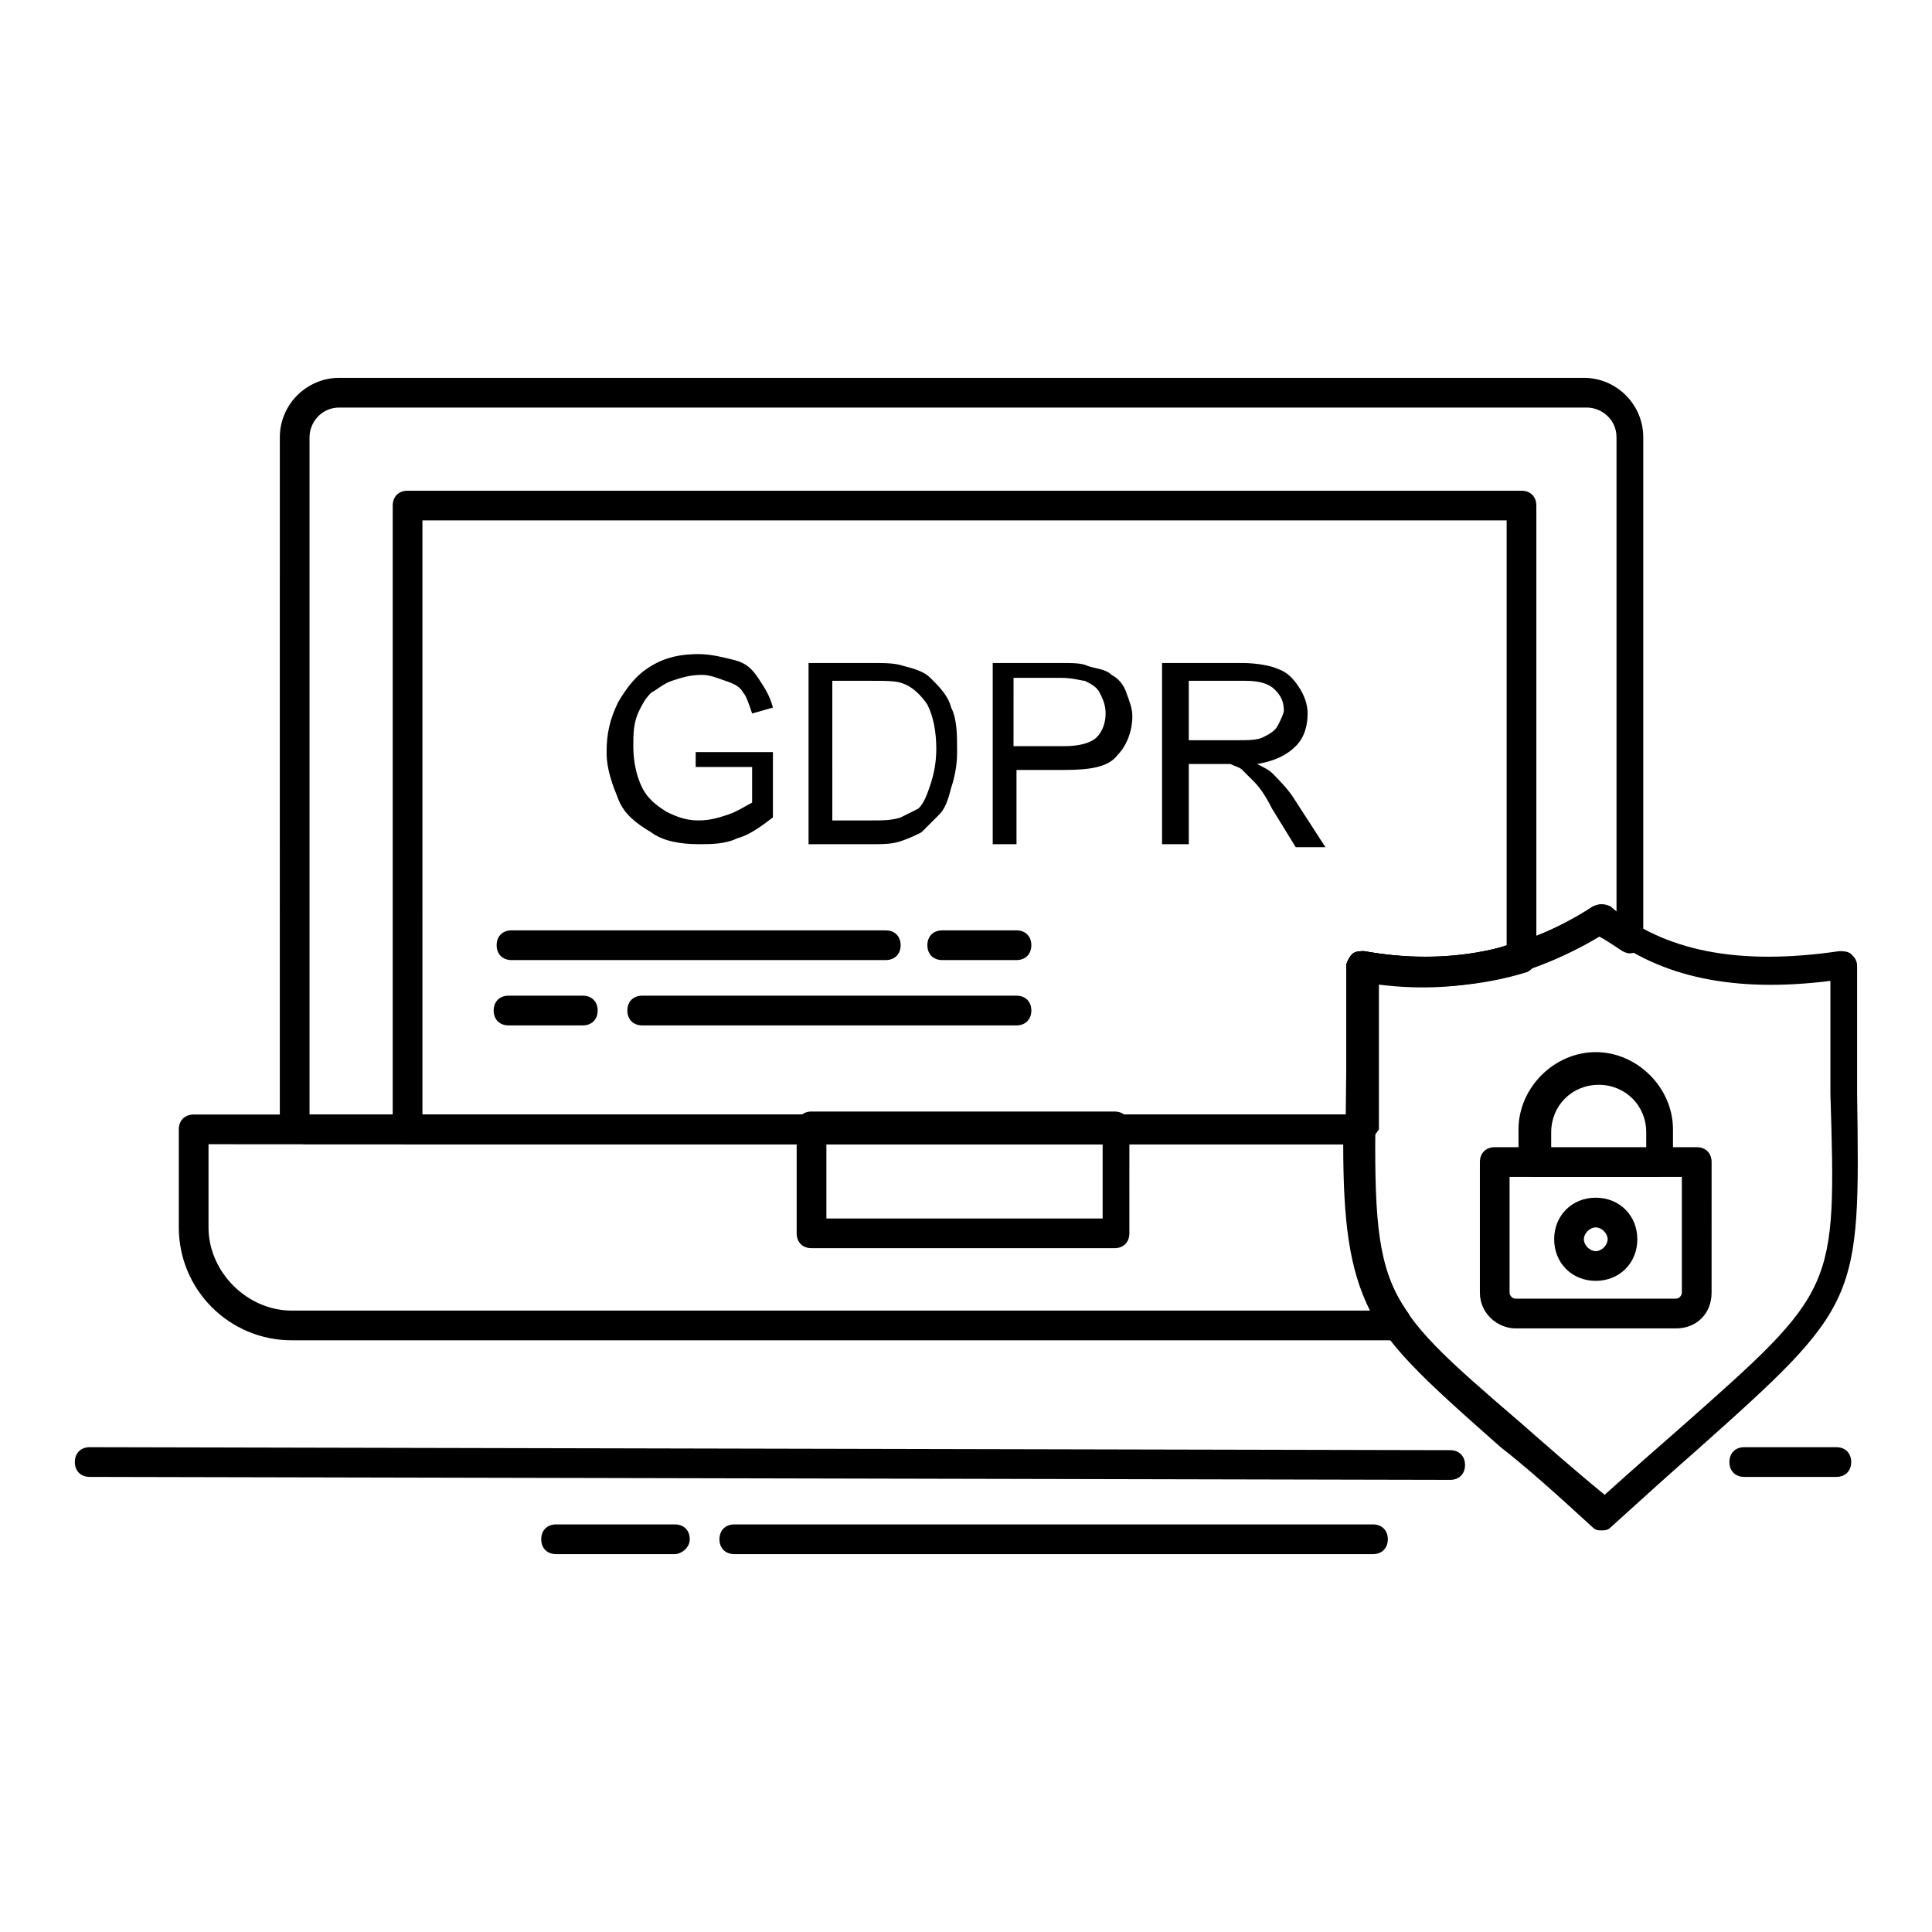
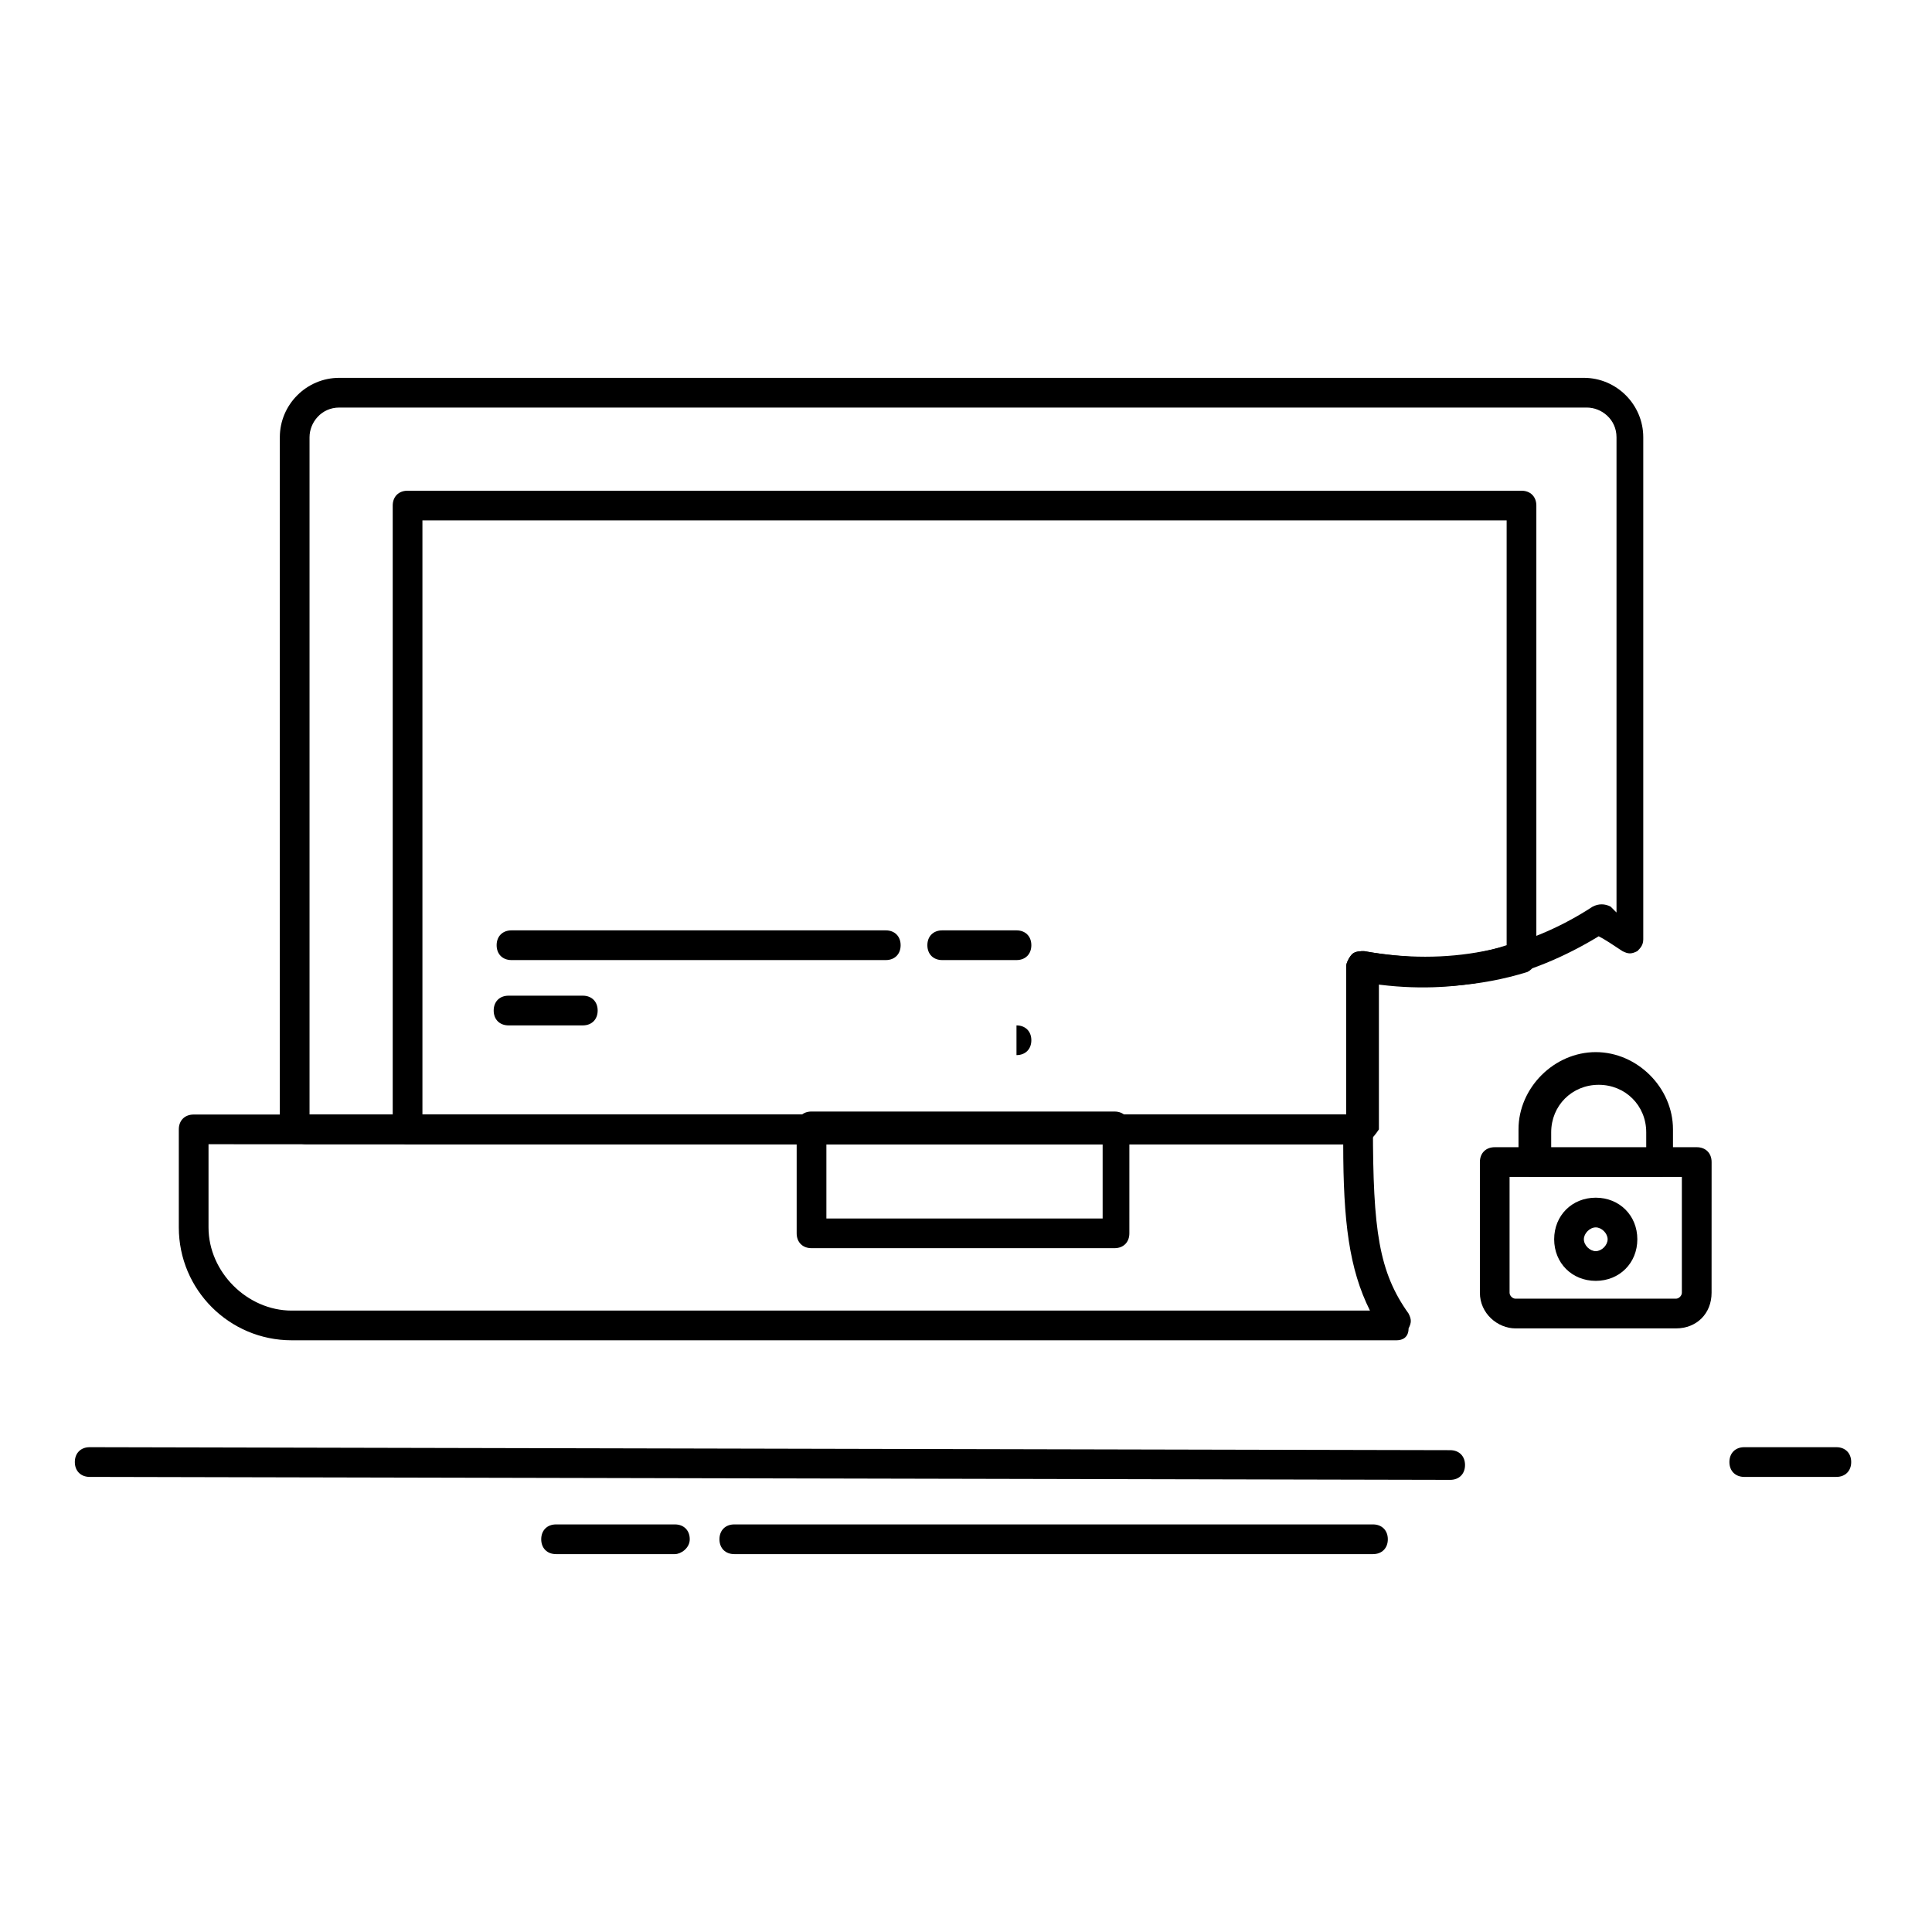
<svg xmlns="http://www.w3.org/2000/svg" fill="#000000" width="800px" height="800px" version="1.1" viewBox="144 144 512 512">
  <g>
    <path d="m504.7 447.23h-279.46c-3.938 0-7.086-3.148-7.086-7.086l0.004-180.27c0-8.66 7.086-15.742 15.742-15.742h329.84c8.66 0 15.742 7.086 15.742 15.742v133.04c0 1.574-0.789 2.363-1.574 3.148-1.574 0.789-2.363 0.789-3.938 0-2.363-1.574-4.723-3.148-6.297-3.938-18.105 11.02-37.785 15.742-59.828 12.594v23.617 14.957c0.004 2.363-1.57 3.938-3.144 3.938zm-278.67-7.871h274.73v-11.02-28.34c0-0.789 0.789-2.363 1.574-3.148 0.789-0.789 2.363-0.789 3.148-0.789 22.043 3.938 42.508 0 60.613-11.809 1.574-0.789 3.148-0.789 4.723 0l1.574 1.574v-125.95c0-4.723-3.938-7.871-7.871-7.871h-330.62c-4.723 0-7.871 3.938-7.871 7.871z" />
    <path d="m514.14 499.19h-292.84c-16.531 0-29.914-13.383-29.914-29.914v-25.977c0-2.363 1.574-3.938 3.934-3.938h309.37c0.789 0 2.363 0.789 2.363 0.789 0.789 0.789 0.789 1.574 0.789 2.363 0 27.551 1.574 38.574 9.445 49.594 0.789 1.574 0.789 2.363 0 3.938 0 2.356-1.574 3.144-3.148 3.144zm-314.88-51.957v22.043c0 11.809 10.234 22.043 22.043 22.043h285.75c-5.512-11.02-7.086-23.617-7.086-44.082z" />
    <path d="m504.7 447.23h-252.69c-2.363 0-3.938-1.574-3.938-3.938v-165.31c0-2.363 1.574-3.938 3.938-3.938h295.2c2.363 0 3.938 1.574 3.938 3.938v119.66c0 1.574-0.789 3.148-2.363 3.938-12.594 3.938-25.977 4.723-39.359 3.148v23.617 14.957c-1.574 2.359-3.148 3.934-4.723 3.934zm-248.75-7.871h244.82v-11.02-28.34c0-0.789 0.789-2.363 1.574-3.148 0.789-0.789 2.363-0.789 3.148-0.789 13.383 2.363 25.977 2.363 37.785-1.574v-112.57h-287.33z" />
    <path d="m439.36 474.78h-80.297c-2.363 0-3.938-1.574-3.938-3.938v-28.34c0-2.363 1.574-3.938 3.938-3.938l80.297 0.004c2.363 0 3.938 1.574 3.938 3.938l-0.004 28.34c0 2.359-1.574 3.934-3.934 3.934zm-76.359-7.871h73.211v-19.68h-73.211z" />
-     <path d="m568.46 549.57c-0.789 0-1.574 0-2.363-0.789-9.445-8.66-17.32-15.742-24.402-21.254-40.934-36.211-41.723-37-40.934-99.188v-28.34c0-0.789 0.789-2.363 1.574-3.148 0.789-0.789 2.363-0.789 3.148-0.789 22.043 3.938 42.508 0 60.613-11.809 1.574-0.789 3.148-0.789 4.723 0 14.168 11.809 33.852 15.742 60.613 11.809 0.789 0 2.363 0 3.148 0.789 0.789 0.789 1.574 1.574 1.574 3.148v33.852c0.789 55.105 0.789 55.891-42.508 94.465-6.297 5.512-14.168 12.594-22.828 20.469-0.785 0.785-1.574 0.785-2.359 0.785zm-59.828-144.84v23.617c-0.789 59.039-0.789 59.039 38.574 92.891 6.297 5.512 13.383 11.809 22.043 18.895 7.871-7.086 14.168-12.594 20.469-18.105 40.934-36.211 40.934-36.211 39.359-88.168v-29.914c-25.191 3.148-44.871-0.789-59.828-12.594-18.895 11.805-39.363 15.738-60.617 13.379z" />
-     <path d="m458.25 340.17h13.383c3.148 0 5.512 0 7.086-0.789 1.574-0.789 3.148-1.574 3.938-3.148s1.574-3.148 1.574-3.938c0-2.363-0.789-3.938-2.363-5.512-1.574-1.574-3.938-2.363-7.871-2.363h-14.957v15.75zm-6.297 27.551v-48.02h21.254c3.938 0 7.871 0.789 9.445 1.574 2.363 0.789 3.938 2.363 5.512 4.723 1.574 2.363 2.363 4.723 2.363 7.086 0 3.148-0.789 6.297-3.148 8.66-2.363 2.363-5.512 3.938-10.234 4.723 1.574 0.789 3.148 1.574 3.938 2.363 1.574 1.574 3.938 3.938 5.512 6.297l8.66 13.383h-7.871l-6.297-10.234c-1.574-3.148-3.148-5.512-4.723-7.086-1.574-1.574-2.363-2.363-3.148-3.148-0.789-0.789-1.574-0.789-3.148-1.574h-3.938-7.086v21.254zm-38.57-25.977h12.594c3.938 0 7.086-0.789 8.66-2.363 1.574-1.574 2.363-3.938 2.363-6.297 0-2.363-0.789-3.938-1.574-5.512-0.789-1.574-2.363-2.363-3.938-3.148-0.789 0-3.148-0.789-6.297-0.789h-12.594l-0.004 18.109zm-6.301 25.977v-48.02h18.105c3.148 0 5.512 0 7.086 0.789 2.363 0.789 4.723 0.789 6.297 2.363 1.574 0.789 3.148 2.363 3.938 4.723 0.789 2.363 1.574 3.938 1.574 6.297 0 3.938-1.574 7.871-3.938 10.234-2.363 3.148-7.086 3.938-14.168 3.938h-12.594v19.68zm-42.508-6.297h10.234c3.148 0 5.512 0 7.871-0.789 1.574-0.789 3.148-1.574 4.723-2.363 1.574-1.574 2.363-3.938 3.148-6.297 0.789-2.363 1.574-5.512 1.574-9.445 0-4.723-0.789-8.66-2.363-11.809-1.574-2.363-3.938-4.723-6.297-5.512-1.574-0.789-4.723-0.789-8.66-0.789h-10.234zm-6.297 6.297v-48.02h16.531c3.938 0 6.297 0 8.66 0.789 3.148 0.789 5.512 1.574 7.086 3.148 2.363 2.363 4.723 4.723 5.512 7.871 1.574 3.148 1.574 7.086 1.574 11.809 0 3.938-0.789 7.086-1.574 9.445-0.789 3.148-1.574 5.512-3.148 7.086l-4.723 4.723c-1.574 0.789-3.148 1.574-5.512 2.363-2.363 0.789-4.723 0.789-7.871 0.789zm-29.914-18.891v-5.512h20.469v17.316c-3.148 2.363-6.297 4.723-9.445 5.512-3.148 1.574-7.086 1.574-10.234 1.574-4.723 0-9.445-0.789-12.594-3.148-3.938-2.363-7.086-4.723-8.66-8.66-1.574-3.938-3.148-7.871-3.148-12.594 0-4.723 0.789-8.66 3.148-13.383 2.363-3.938 4.723-7.086 8.66-9.445 3.938-2.363 7.871-3.148 12.594-3.148 3.148 0 6.297 0.789 9.445 1.574 3.148 0.789 4.723 2.363 6.297 4.723 1.574 2.363 3.148 4.723 3.938 7.871l-5.512 1.574c-0.789-2.363-1.574-4.723-2.363-5.512-0.789-1.574-2.363-2.363-4.723-3.148-2.363-0.789-3.938-1.574-6.297-1.574-3.148 0-5.512 0.789-7.871 1.574-2.363 0.789-3.938 2.363-5.512 3.148-1.574 1.574-2.363 3.148-3.148 4.723-1.574 3.148-1.574 6.297-1.574 9.445 0 3.938 0.789 7.871 2.363 11.02 1.574 3.148 3.938 4.723 6.297 6.297 3.148 1.574 5.512 2.363 8.66 2.363 3.148 0 5.512-0.789 7.871-1.574 2.363-0.789 4.723-2.363 6.297-3.148v-9.445l-14.957 0.004z" />
    <path d="m413.38 398.43h-19.68c-2.363 0-3.938-1.574-3.938-3.938s1.574-3.938 3.938-3.938h19.68c2.363 0 3.938 1.574 3.938 3.938-0.004 2.363-1.578 3.938-3.938 3.938zm-34.641 0h-99.188c-2.363 0-3.938-1.574-3.938-3.938s1.574-3.938 3.938-3.938h99.188c2.363 0 3.938 1.574 3.938 3.938s-1.574 3.938-3.938 3.938z" />
-     <path d="m413.38 415.74h-99.188c-2.363 0-3.938-1.574-3.938-3.938 0-2.363 1.574-3.938 3.938-3.938h99.188c2.363 0 3.938 1.574 3.938 3.938-0.004 2.363-1.578 3.938-3.938 3.938z" />
+     <path d="m413.38 415.74h-99.188h99.188c2.363 0 3.938 1.574 3.938 3.938-0.004 2.363-1.578 3.938-3.938 3.938z" />
    <path d="m298.45 415.74h-19.68c-2.363 0-3.938-1.574-3.938-3.938 0-2.363 1.574-3.938 3.938-3.938h19.68c2.363 0 3.938 1.574 3.938 3.938 0 2.363-1.574 3.938-3.938 3.938z" />
    <path d="m588.14 496.04h-42.508c-4.723 0-9.445-3.938-9.445-9.445v-34.637c0-2.363 1.574-3.938 3.938-3.938h53.531c2.363 0 3.938 1.574 3.938 3.938l-0.008 34.633c0 5.512-3.938 9.449-9.445 9.449zm-44.086-40.148v30.699c0 0.789 0.789 1.574 1.574 1.574h42.508c0.789 0 1.574-0.789 1.574-1.574v-30.699z" />
    <path d="m583.42 455.89h-33.062c-2.363 0-3.938-1.574-3.938-3.938v-8.66c0-11.02 9.445-20.469 20.469-20.469 11.02 0 20.469 9.445 20.469 20.469v8.66c-0.004 2.363-1.578 3.938-3.938 3.938zm-29.129-7.086h25.977v-4.723c0-7.086-5.512-12.594-12.594-12.594-7.086 0-12.594 5.512-12.594 12.594v4.723z" />
    <path d="m566.89 483.44c-6.297 0-11.02-4.723-11.02-11.02s4.723-11.02 11.02-11.02 11.02 4.723 11.02 11.02-4.723 11.02-11.02 11.02zm0-14.168c-1.574 0-3.148 1.574-3.148 3.148s1.574 3.148 3.148 3.148 3.148-1.574 3.148-3.148-1.574-3.148-3.148-3.148z" />
    <path d="m528.31 536.18-360.54-0.785c-2.359 0-3.938-1.574-3.938-3.938 0-2.363 1.574-3.938 3.938-3.938l360.54 0.789c2.363 0 3.938 1.574 3.938 3.938 0 2.359-1.574 3.934-3.938 3.934zm102.34-0.785h-24.402c-2.363 0-3.938-1.574-3.938-3.938 0-2.363 1.574-3.938 3.938-3.938h24.402c2.363 0 3.938 1.574 3.938 3.938 0 2.363-1.574 3.938-3.938 3.938z" />
    <path d="m338.6 555.86c-2.363 0-3.938-1.574-3.938-3.938s1.574-3.938 3.938-3.938h169.25c2.363 0 3.938 1.574 3.938 3.938s-1.574 3.938-3.938 3.938zm-15.746 0h-31.488c-2.363 0-3.938-1.574-3.938-3.938s1.574-3.938 3.938-3.938h31.488c2.363 0 3.938 1.574 3.938 3.938s-2.363 3.938-3.938 3.938z" />
  </g>
</svg>